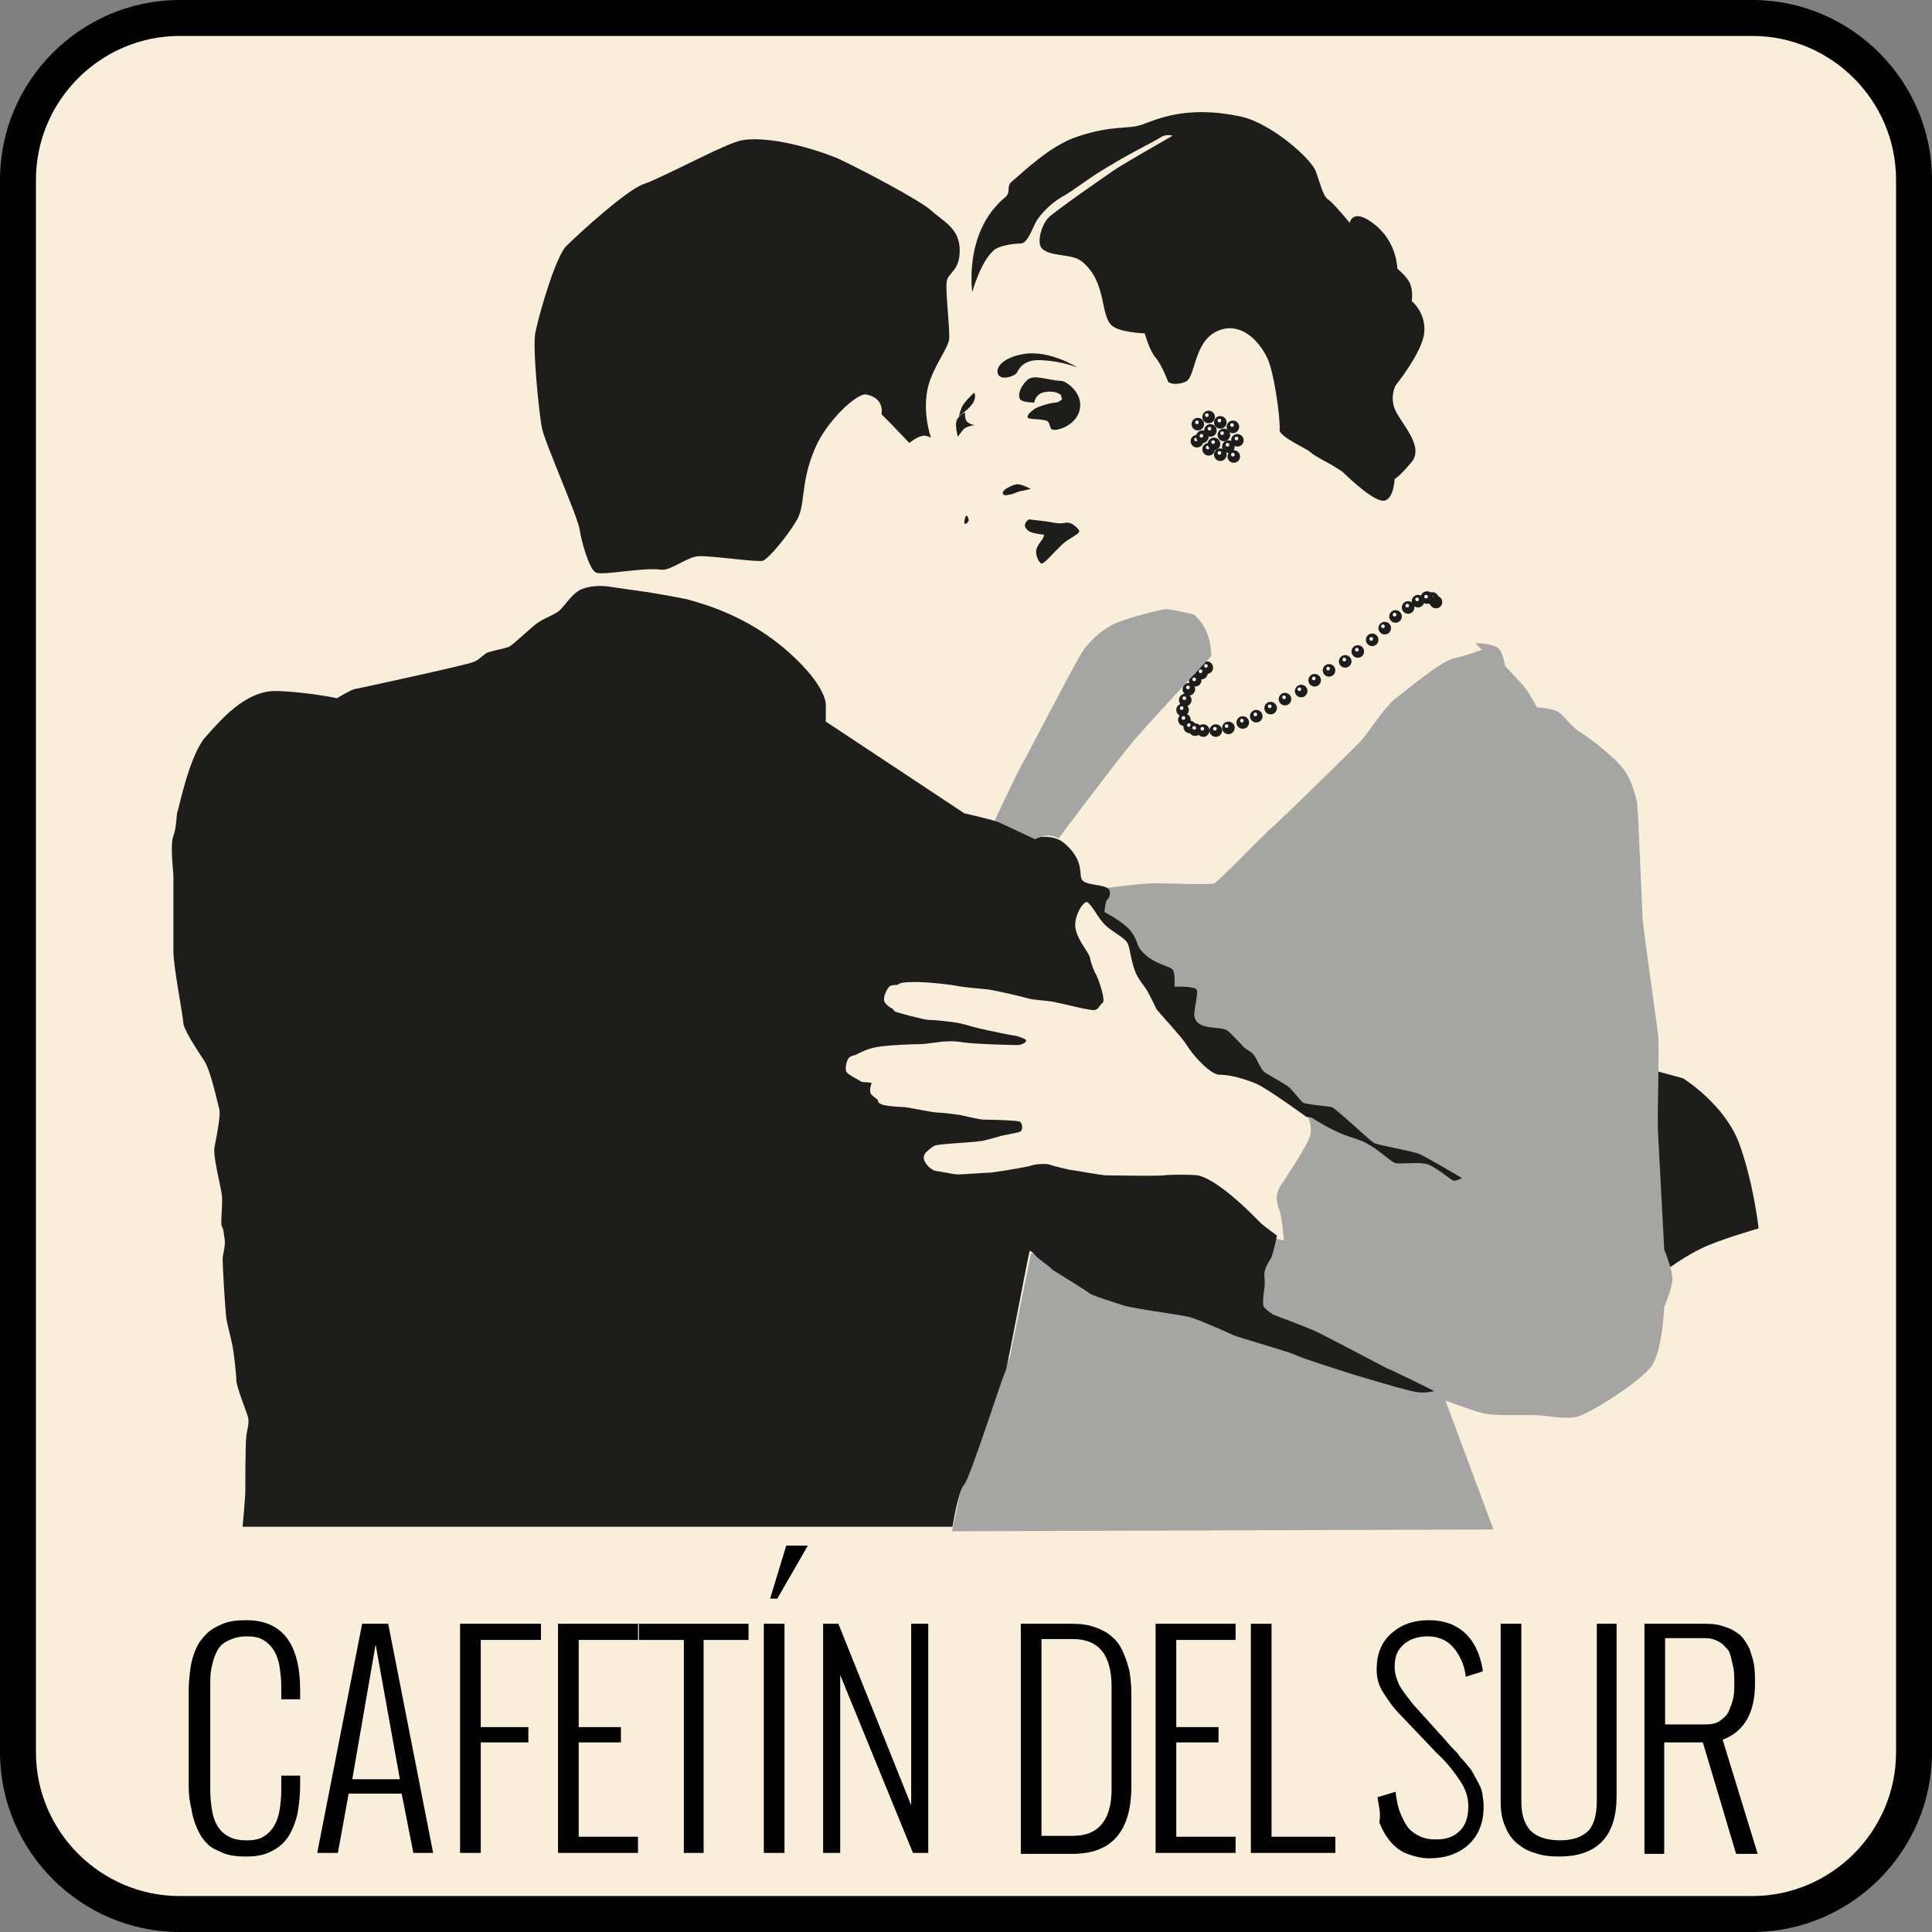
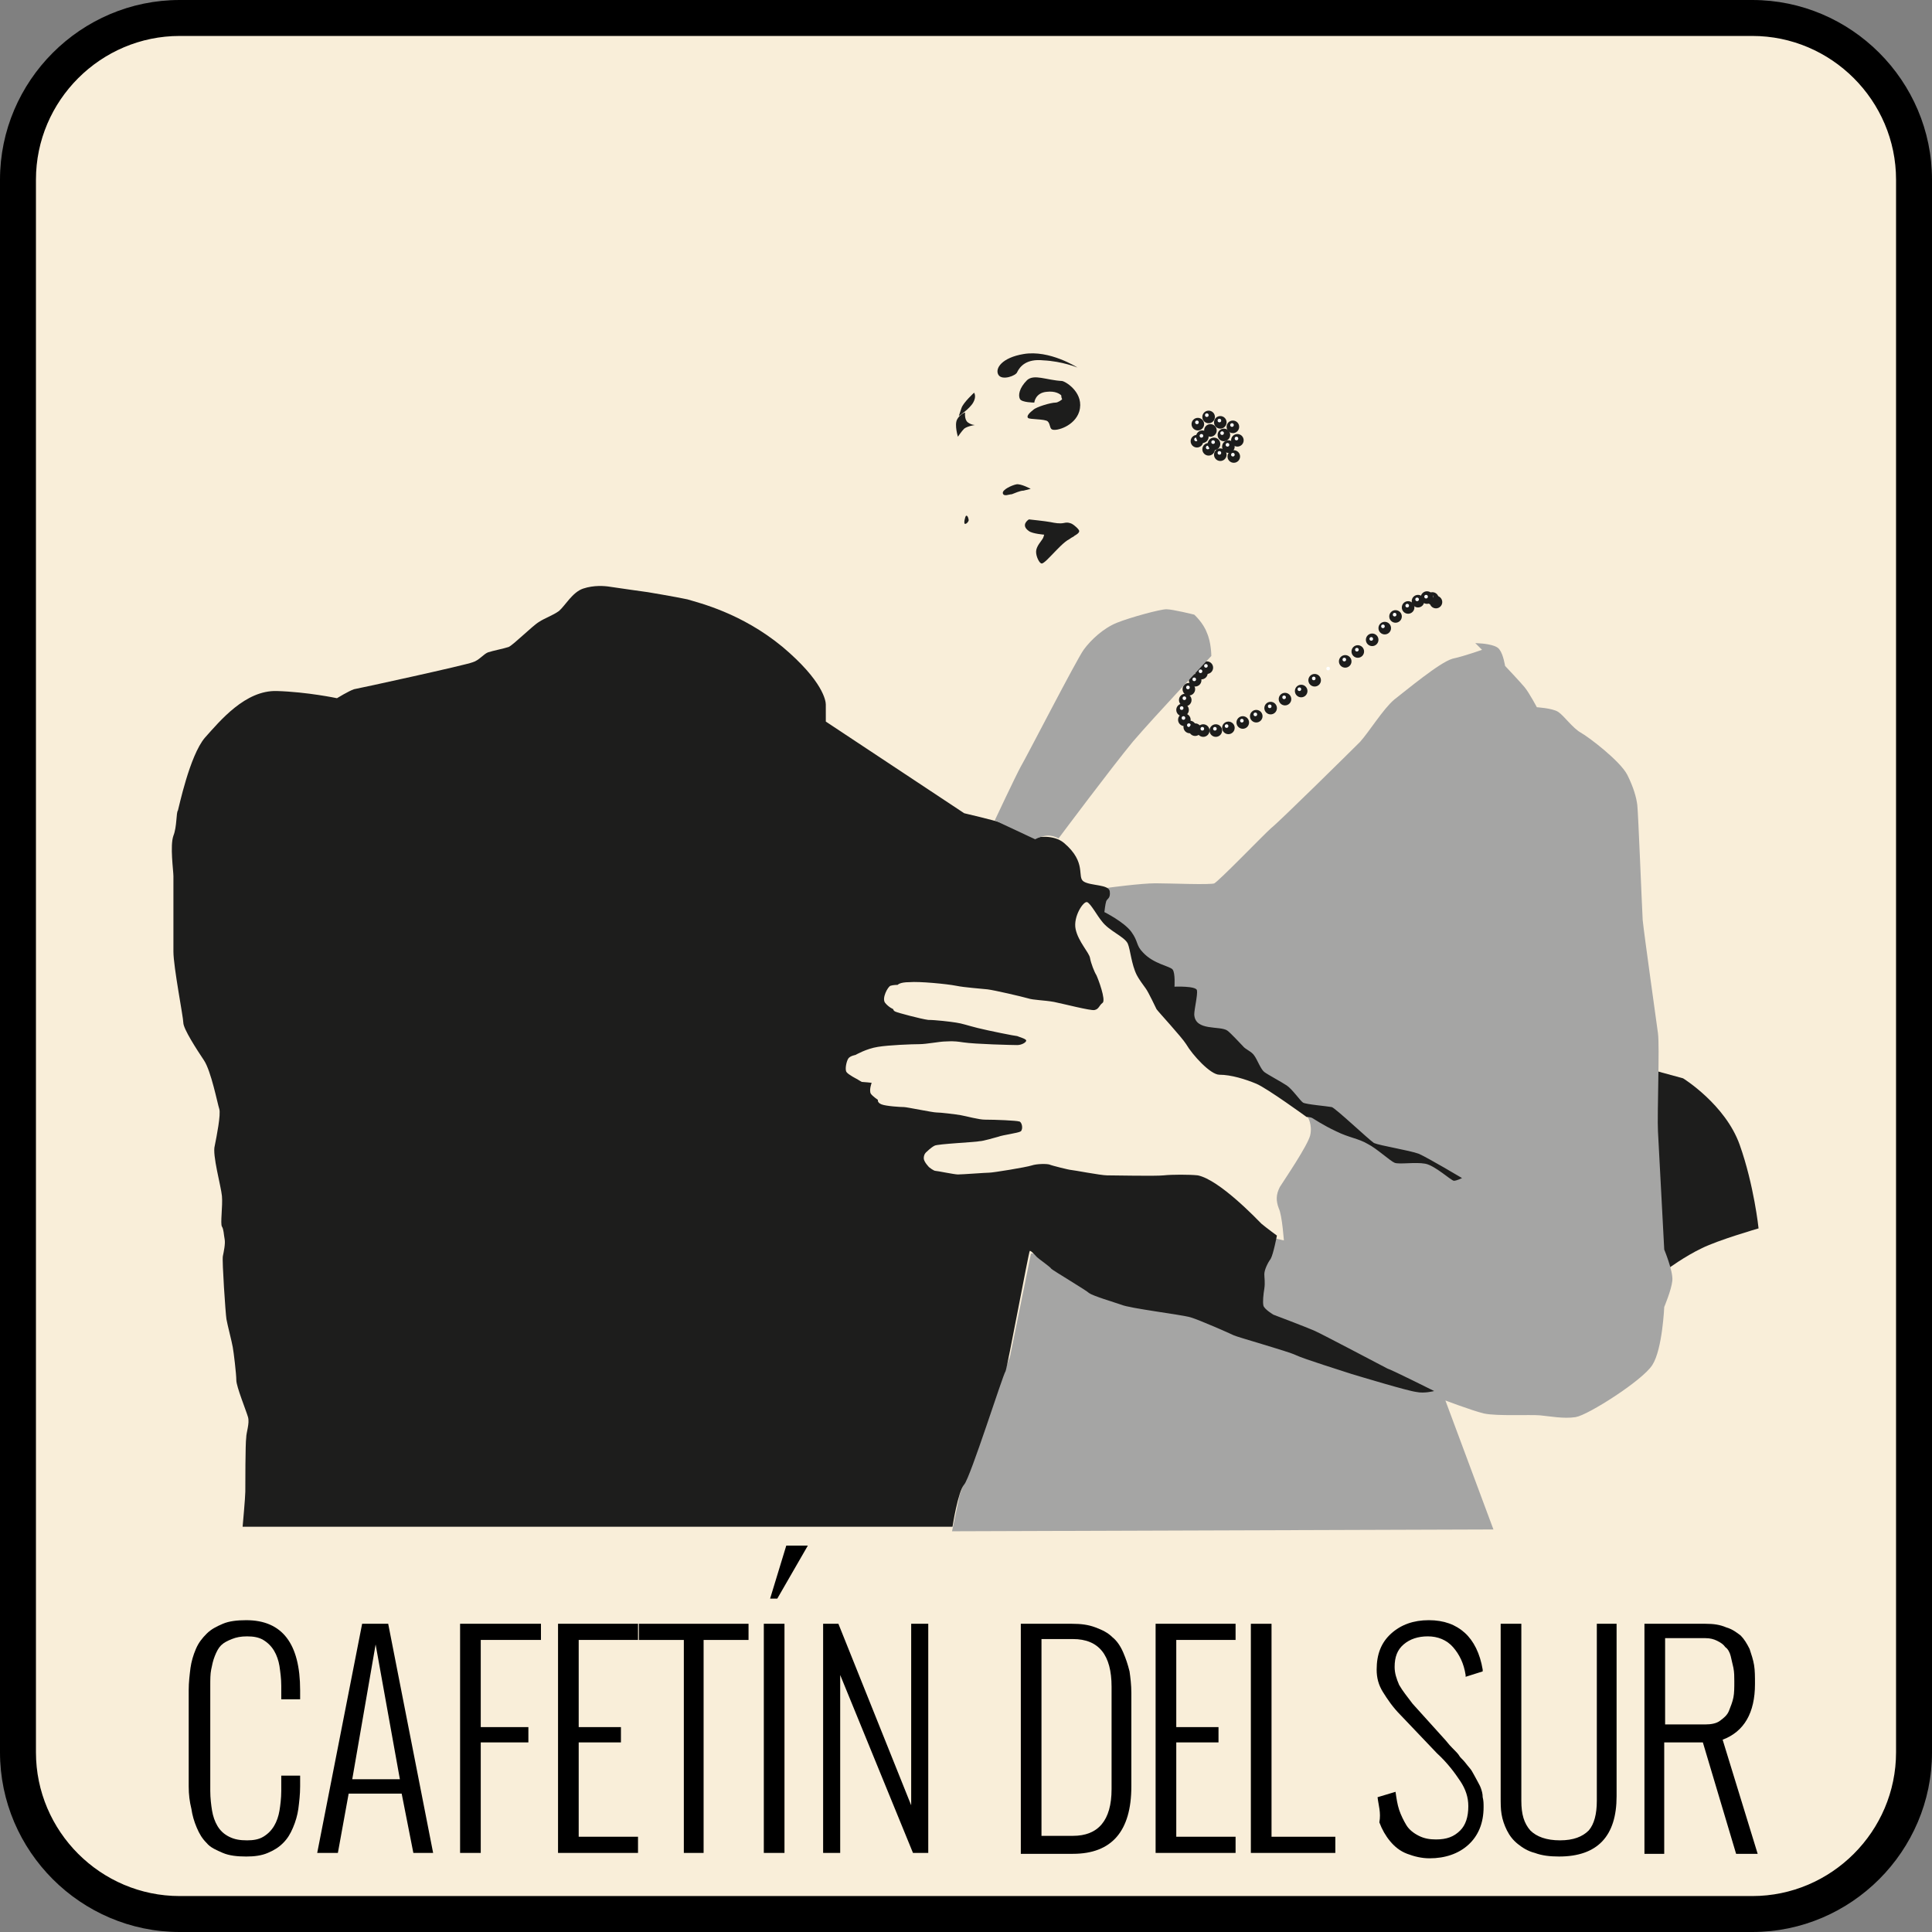
<svg xmlns="http://www.w3.org/2000/svg" version="1.1" id="Ebene_1" x="0px" y="0px" viewBox="0 0 215 215" style="enable-background:new 0 0 215 215;" xml:space="preserve">
  <rect x="0" y="0" width="215" height="215" fill="#808080" stroke="none" />
  <style type="text/css">
	.st0{fill-rule:evenodd;clip-rule:evenodd;fill:#F9EED9;}
	.st1{fill-rule:evenodd;clip-rule:evenodd;fill:#1D1D1C;}
	.st2{fill-rule:evenodd;clip-rule:evenodd;fill:#A5A5A4;stroke:#A5A5A4;stroke-width:0.41;stroke-miterlimit:3.864;}
	.st3{fill-rule:evenodd;clip-rule:evenodd;fill:#FFFFFF;}
	.st4{fill-rule:evenodd;clip-rule:evenodd;fill:#A5A5A4;}
</style>
  <g id="XMLID_101_">
    <g id="XMLID_102_">
      <path id="XMLID_170_" class="st0" d="M20,213c-9.9,0-18-8.1-18-18V20c0-9.9,8.1-18,18-18h175c9.9,0,18,8.1,18,18v175    c0,9.9-8.1,18-18,18H20z" />
      <path id="XMLID_166_" d="M195,4c8.8,0,16,7.2,16,16v175c0,8.8-7.2,16-16,16H20c-8.8,0-16-7.2-16-16V20c0-8.8,7.2-16,16-16H195     M195,0H20C9,0,0,9,0,20v175c0,11,9,20,20,20h175c11,0,20-9,20-20V20C215,9,206,0,195,0L195,0z" />
    </g>
    <g id="XMLID_1_">
      <path id="XMLID_99_" class="st1" d="M184,119.1l3.3,0.9c0,0,4.7,2.9,6.3,7.4c1.6,4.5,2.1,9.3,2.1,9.3s-4.5,1.3-6.3,2.2    c-1.9,0.9-3.8,2.3-3.8,2.3l-0.9-2.1L184,119.1z" />
      <path id="XMLID_98_" class="st2" d="M122.6,100.7l0.7-1.7c0,0,3.7-0.5,5.3-0.5c1.6,0,6.1,0.2,6.6,0c0.5-0.2,5.5-5.4,6.4-6.2    c0.9-0.7,8.9-8.6,9.9-9.6c1-1.1,2.6-3.7,3.8-4.7c1.3-1,5-4.1,6.4-4.5c1.4-0.3,3.6-1.1,3.6-1.1l-0.6-0.6c0,0,1.7,0.1,2,0.6    c0.4,0.5,0.6,1.8,0.6,1.8s1.7,1.8,2.2,2.4c0.5,0.6,1.4,2.3,1.4,2.3s1.8,0.1,2.4,0.5c0.6,0.4,1.6,1.8,2.5,2.3    c0.9,0.5,4.3,3.1,5.1,4.6c0.7,1.4,1,2.5,1.1,3.3c0.1,0.8,0.5,11,0.6,12.8c0.2,1.9,1.5,11.1,1.7,12.6c0.2,1.4-0.1,9,0,10.9    c0.1,1.9,0.7,13.2,0.7,13.2s1,2.4,0.9,3.4c-0.1,1-0.9,2.9-0.9,2.9s-0.2,4.7-1.3,6.4c-1.1,1.7-7.1,5.5-8.4,5.7    c-1.3,0.2-2.8-0.1-3.9-0.2c-1.1-0.1-4.8,0.1-6.2-0.2c-1.3-0.3-4.7-1.6-4.7-1.6l5.4,14.5l-59.7,0.2l0.8-3.8l5.6-15.4l2.3-11.3    l26.9-1.7l1.3,0.3c0,0-0.2-3.1-0.6-3.9c-0.3-0.8-0.3-1.4,0.1-2.2c0.5-0.8,3.1-4.6,3.4-5.8c0.3-1.3-0.3-2.2-0.3-2.2l-15.3-12.6    l-4.8-7.3l-3.1-2.7L122.6,100.7z" />
      <g id="XMLID_241_">
        <circle id="XMLID_97_" class="st1" cx="134.3" cy="74.3" r="0.7" />
        <circle id="XMLID_96_" class="st3" cx="134.2" cy="74.1" r="0.2" />
      </g>
-       <path id="XMLID_95_" class="st1" d="M108.2,32.5c0,0-1-6.6,3.6-10.5c0.8-0.6,0.1-1.2,0.8-1.8c1-0.8,4.2-4,7.3-5    c3.9-1.3,5.6-0.8,7.1-1.3c1.5-0.5,4.9-2.3,11.2-0.9c3.4,0.8,7.7,4.7,8.2,6c0.5,1.3,0.8,2.8,1.4,3.2c0.6,0.4,2.4,2.6,2.4,2.6    s0.3-1.8,2.8,0.2c2.5,2,2.5,4.9,2.5,4.9s1,0.8,1.4,1.6c0.4,1,0.2,2,0.2,2s1.6,1.3,1.4,3.5c-0.2,2.2-3.2,5.9-3.2,5.9    s-0.7,1.3,0,2.8c0.7,1.5,3.2,4,1.8,5.7c-1.4,1.7-1.9,1.9-1.9,1.9s-0.1,2.7-1.5,2.4c-1.4-0.3-4.3-3.2-4.3-3.2s-0.6-0.4-1.1-0.7    c-0.5-0.3-2.1-1.1-2.5-1.5c-0.4-0.4-3.5-1.7-3.4-2.5c0.1-1.2-0.6-6.2-1.3-7.8c-0.7-1.6-2.5-3.9-4.9-3.4c-3.5,0.8-3,5.4-4.3,5.9    c-1.3,0.5-1.9,0-1.9,0s-0.7-1.9-1.4-2.7c-0.7-0.8-1.2-2.7-1.2-2.7s-2.9-0.1-3.7-0.9c-1.3-1.2-0.5-4.8-3.3-7.1    c-1.1-0.9-3.4-0.5-4.4-1.4c-0.7-0.6-0.1-2.6,0.6-3.4c0.5-0.6,6.8-5,7.9-5.7c1.1-0.7,6-3.5,6-3.5s-0.6-0.2-1.2,0.1    c-1.1,0.7-3.1,1.6-5.9,3.3c-2.4,1.4-3.9,2.7-5.2,3.4c-1.4,0.8-2.4,2-2.8,2.6c-0.4,0.6-1,2.6-1.8,2.6c-0.8,0-2.1,0.2-2.8,0.6    C109.2,28.8,108.2,32.5,108.2,32.5z" />
      <path id="XMLID_94_" class="st1" d="M119.9,40.9c0,0-3.1-2-6-1.5c-2.4,0.4-3.2,1.6-2.8,2.3c0.4,0.7,2,0.1,2.1-0.3    c0.3-0.6,1-1.5,2.9-1.3C118.2,40.2,119.9,40.9,119.9,40.9z" />
-       <path id="XMLID_93_" class="st1" d="M103.6,48.7c0,0-0.6-0.3-0.9-0.2c-0.7,0.1-1.5,0.8-1.5,0.8L99,47l-0.9-0.9    c0,0,0.4-1.8-1.7-2.2c-1-0.2-4.4,2.9-5.7,6c-1.7,3.9-1,6.4-2.1,8.1c-1,1.7-3.1,4.2-3.7,4.4c-0.6,0.2-5.9-0.6-7.2-0.5    c-1.3,0.1-3,1.6-4.1,1.5c-2.1-0.3-6.6,0.7-7.3,0.3c-0.7-0.3-1.6-3.4-1.8-4.8c-0.2-1.4-3.9-9.7-4.2-11.3c-0.3-1.5-1.1-9.2-0.7-10.7    c0.5-2.4,2.3-8.4,3.4-9.5c1.5-1.5,6.8-6.3,8.6-6.9c2.3-0.8,9.2-4.6,11-4.9c3.7-0.6,9.8,1.6,11,2.2c2.7,1.3,8.6,4.4,10,5.6    c1.4,1.3,3.3,2,3.2,4.7c-0.1,1.9-1,2.1-1.4,3c-0.3,0.9,0.4,5.9,0.2,6.8c-0.3,1.1-1.3,2.3-2.1,4.4    C102.4,45.4,103.6,48.7,103.6,48.7z" />
      <path id="XMLID_92_" class="st1" d="M106.6,48.6c0,0-0.4-1.3-0.1-1.9c0.3-0.6,0.9-0.8,0.9-0.8s-0.1,0.8,0.3,1.1    c0.4,0.3,0.8,0.3,0.8,0.3s-0.8,0.1-1.2,0.4C107,48,106.6,48.6,106.6,48.6z" />
      <path id="XMLID_91_" class="st1" d="M114.5,57.8c0,0,1.9,0.2,2.4,0.3c0.5,0.1,1,0.2,1.5,0.1c0.4-0.1,0.7,0,0.9,0.1    c0.2,0.1,0.8,0.6,0.8,0.8c0,0.2-0.3,0.4-0.5,0.5c-0.2,0.2-0.2,0.1-0.6,0.4c-0.6,0.3-1.4,1.2-1.8,1.6c-0.3,0.3-1.1,1.2-1.3,1.1    c-0.2,0-0.6-0.7-0.6-1.3c0-0.6,0.6-1.2,0.7-1.4c0.1-0.1,0.2-0.5,0.2-0.5s-1.3-0.1-1.7-0.4C113.5,58.4,114.5,57.8,114.5,57.8z" />
      <g id="XMLID_233_">
        <circle id="XMLID_90_" class="st1" cx="134.5" cy="46.4" r="0.7" />
        <circle id="XMLID_89_" class="st3" cx="134.3" cy="46.2" r="0.2" />
      </g>
      <g id="XMLID_230_">
        <circle id="XMLID_88_" class="st1" cx="137.2" cy="47.5" r="0.7" />
        <circle id="XMLID_87_" class="st3" cx="137.1" cy="47.3" r="0.2" />
      </g>
      <g id="XMLID_227_">
        <circle id="XMLID_86_" class="st1" cx="137.7" cy="49" r="0.7" />
        <circle id="XMLID_85_" class="st3" cx="137.6" cy="48.8" r="0.2" />
      </g>
      <g id="XMLID_224_">
        <circle id="XMLID_84_" class="st1" cx="133.3" cy="47.2" r="0.7" />
        <circle id="XMLID_83_" class="st3" cx="133.2" cy="47" r="0.2" />
      </g>
      <g id="XMLID_221_">
        <circle id="XMLID_82_" class="st1" cx="133.2" cy="49.1" r="0.7" />
        <circle id="XMLID_81_" class="st3" cx="133.1" cy="48.9" r="0.2" />
      </g>
      <g id="XMLID_218_">
        <circle id="XMLID_80_" class="st1" cx="134.5" cy="50" r="0.7" />
        <circle id="XMLID_79_" class="st3" cx="134.4" cy="49.8" r="0.2" />
      </g>
      <g id="XMLID_215_">
        <circle id="XMLID_78_" class="st1" cx="135.8" cy="50.6" r="0.7" />
        <circle id="XMLID_77_" class="st3" cx="135.7" cy="50.4" r="0.2" />
      </g>
      <g id="XMLID_212_">
        <circle id="XMLID_76_" class="st1" cx="137.3" cy="50.8" r="0.7" />
        <circle id="XMLID_75_" class="st3" cx="137.2" cy="50.6" r="0.2" />
      </g>
      <g id="XMLID_209_">
        <circle id="XMLID_74_" class="st1" cx="136.7" cy="49.7" r="0.7" />
        <circle id="XMLID_73_" class="st3" cx="136.6" cy="49.5" r="0.2" />
      </g>
      <g id="XMLID_206_">
        <circle id="XMLID_72_" class="st1" cx="135.1" cy="49.4" r="0.7" />
        <circle id="XMLID_71_" class="st3" cx="135" cy="49.2" r="0.2" />
      </g>
      <g id="XMLID_203_">
        <circle id="XMLID_70_" class="st1" cx="134.7" cy="47.9" r="0.7" />
-         <circle id="XMLID_69_" class="st3" cx="134.6" cy="47.7" r="0.2" />
      </g>
      <g id="XMLID_200_">
        <circle id="XMLID_68_" class="st1" cx="136.2" cy="48.4" r="0.7" />
        <circle id="XMLID_67_" class="st3" cx="136" cy="48.2" r="0.2" />
      </g>
      <g id="XMLID_197_">
        <circle id="XMLID_66_" class="st1" cx="135.8" cy="47" r="0.7" />
        <circle id="XMLID_65_" class="st3" cx="135.7" cy="46.8" r="0.2" />
      </g>
      <g id="XMLID_194_">
        <circle id="XMLID_64_" class="st1" cx="133.8" cy="48.6" r="0.7" />
        <circle id="XMLID_63_" class="st3" cx="133.7" cy="48.5" r="0.2" />
      </g>
      <path id="XMLID_62_" class="st1" d="M91.9,80.3l15.4,10.2c0,0,3,0.7,4.3,1.1c1.3,0.4,3.7,1.6,3.7,1.6s1.9-0.4,3.1,0.6    c2.6,2.2,1.4,3.8,2.2,4.3c0.8,0.5,2.8,0.3,2.9,1.1c0.1,0.8-0.3,0.8-0.4,1.1c-0.1,0.3-0.2,1.2-0.2,1.2s2.2,1.1,3,2.2    c0.8,1.1,0.5,1.5,1.3,2.3c1.2,1.3,3,1.5,3.3,1.9c0.3,0.4,0.2,1.9,0.2,1.9s2.4-0.1,2.5,0.4c0.1,0.5-0.3,2.1-0.3,2.7    c0.1,1.9,2.9,1.2,3.7,1.8c0.4,0.3,1.4,1.4,1.7,1.7c0.3,0.4,1,0.6,1.3,1.1c0.3,0.4,0.7,1.5,1.1,1.8c0.4,0.3,1.9,1.1,2.5,1.5    c0.6,0.4,1.5,1.7,1.8,1.9c0.3,0.2,2.7,0.4,3.2,0.5c0.4,0.1,4.1,3.6,4.7,4c0.7,0.3,3.9,0.8,5,1.2c1.1,0.5,4.8,2.7,4.8,2.7    s-0.6,0.3-0.9,0.3c-0.3,0-2.1-1.7-3.2-1.9c-1.1-0.2-2.9,0.1-3.4-0.1c-0.5-0.2-2-1.6-3-2.1c-1-0.6-2.1-0.7-3.5-1.4    c-1.5-0.7-2.5-1.4-2.7-1.5c-0.2-0.1-0.6-0.1-0.6-0.1s-4.4-3.2-5.6-3.7c-1.2-0.5-2.8-1-4.1-1c-1,0-3-2.2-3.7-3.4    c-0.5-0.8-3.1-3.6-3.3-3.9c-0.1-0.2-0.9-1.9-1.2-2.3c-0.3-0.4-0.8-1.1-1-1.5c-0.6-1.2-0.7-2.8-1-3.5c-0.4-0.8-2.1-1.4-2.9-2.5    c-0.5-0.6-1.2-1.9-1.6-2.1c-0.4-0.2-1.6,1.6-1.3,3c0.3,1.4,1.5,2.6,1.6,3.2c0.1,0.6,0.5,1.6,0.7,1.9c0.2,0.4,1.1,2.8,0.7,3.1    c-0.4,0.3-0.4,0.7-0.9,0.8c-0.4,0.1-3.5-0.7-4.5-0.9c-1.1-0.2-2.3-0.2-2.9-0.4c-0.7-0.2-3.7-0.9-4.5-1c-0.9-0.1-2.5-0.2-3.5-0.4    c-1-0.2-4.1-0.5-5.2-0.4c-1.1,0-1.3,0.3-1.3,0.3s-0.5,0-0.8,0.1c-0.3,0.1-1,1.4-0.6,1.9c0.4,0.5,0.9,0.7,0.9,0.7s0,0.2,0.3,0.3    c0.2,0.1,2.8,0.8,3.6,0.9c0.8,0,2.5,0.2,3.1,0.3c0.7,0.1,1.2,0.3,2.4,0.6c1.2,0.3,4.2,0.9,4.4,0.9c0.2,0.1,1,0.3,1,0.5    c0,0.2-0.5,0.5-1,0.5c-0.5,0-4.7-0.1-6-0.3c-1.3-0.2-1.5-0.1-2-0.1c-0.6,0-2.1,0.3-2.9,0.3c-0.8,0-3.4,0.1-4.6,0.3    c-1.3,0.2-2.5,0.9-2.5,0.9s-0.6,0.1-0.8,0.4c-0.2,0.3-0.4,1.2-0.2,1.5c0.2,0.3,1.2,0.8,1.2,0.8s0.3,0.2,0.5,0.3    c0.2,0,1.1,0.1,1.1,0.1s-0.3,0.8-0.1,1.2c0.2,0.3,0.8,0.7,0.8,0.7s-0.1,0.3,0.4,0.5c0.5,0.2,2.1,0.3,2.5,0.3    c0.3,0,3.2,0.6,3.6,0.6c0.5,0,2.1,0.2,2.7,0.3c0.6,0.1,2,0.5,2.7,0.5c1.2,0,3.5,0.1,3.8,0.2c0.3,0,0.5,0.8,0.2,1.1    c-0.3,0.2-2,0.4-2.5,0.6c-0.4,0.1-1.7,0.5-2.1,0.5c-0.3,0.1-4.7,0.3-5,0.5c-0.4,0.2-0.9,0.7-0.9,0.7s-0.3,0.2-0.3,0.7    c0,0.4,0.6,1,0.6,1s0.5,0.4,0.7,0.4c0.2,0,2.1,0.4,2.5,0.4c0.5,0,3.1-0.2,3.5-0.2c0.4,0,4.1-0.6,4.7-0.8c0.6-0.2,1.7-0.2,2-0.1    c0.2,0.1,2.2,0.6,2.4,0.6c0.2,0,3.3,0.6,4,0.6c0.8,0,5.4,0.1,6.3,0c0.9-0.1,2.9-0.1,3.8,0c2.4,0.5,6.5,4.8,7.1,5.4    c0.6,0.5,1.7,1.3,1.7,1.3s-0.4,2.1-0.7,2.6c-0.3,0.4-0.7,1.2-0.7,1.7c0,0.4,0.1,0.9,0,1.6c-0.1,0.6-0.2,1.5-0.1,1.9    c0.1,0.4,1.1,1,1.1,1s3.7,1.4,4.6,1.8c0.9,0.4,7.7,4,8.1,4.2c0.4,0.1,5.2,2.5,5.2,2.5s-1.1,0.3-2,0.1c-0.9-0.1-6.2-1.7-7.2-2    c-0.9-0.3-5.4-1.7-6.2-2.1c-0.8-0.4-6.5-2-6.9-2.2c-0.4-0.2-3.8-1.7-4.8-2c-1-0.3-6.8-1-7.7-1.4c-0.9-0.3-3.2-1-3.6-1.3    c-0.3-0.3-4-2.5-4.2-2.7c-0.1-0.2-1.4-1.1-1.6-1.3c-0.1-0.1-0.6-0.7-0.8-0.7c-0.1,0-2.5,13-2.7,13.4c-0.3,0.4-3.9,11.8-4.6,12.6    c-0.7,0.8-1.3,4.7-1.3,4.7l-79,0c0,0,0.3-3.3,0.3-3.9c0-0.6,0-5.4,0.1-6c0-0.6,0.4-1.6,0.2-2.3c-0.2-0.7-1.3-3.4-1.3-4.1    c0-0.7-0.3-3.2-0.4-3.7c-0.1-0.6-0.6-2.5-0.7-3.1c-0.1-0.6-0.5-6.5-0.4-7c0.1-0.5,0.3-1.4,0.2-1.9c-0.1-0.5-0.1-1.1-0.3-1.4    c-0.2-0.3,0.1-2.3,0-3.4c-0.1-1.1-1.1-4.6-0.8-5.6c0.2-1,0.7-3.5,0.5-4.1c-0.2-0.6-0.9-4.2-1.7-5.4c-0.8-1.2-2.3-3.5-2.3-4.2    c0-0.6-1.1-6.2-1.1-7.9c0-1.7,0-7.8,0-8.4c0-0.6-0.4-3.4,0-4.5c0.4-1,0.3-2.6,0.5-2.8c0.1-0.3,1.3-6.1,3-8.1    c1.7-1.9,4.5-5.3,8-5.2c3.4,0.1,6.7,0.8,6.7,0.8s1.3-0.8,1.9-1c0.6-0.1,12.5-2.7,13.2-3c0.7-0.2,1.2-0.9,1.7-1.1    c0.6-0.2,1.7-0.4,2.3-0.6c0.5-0.2,2.7-2.4,3.4-2.8c0.6-0.4,1.5-0.7,2.2-1.2c0.7-0.6,1.5-2.1,2.7-2.5c1.2-0.4,2.4-0.3,3-0.2    c0.6,0.1,4.2,0.6,4.2,0.6s3,0.5,4.4,0.8c1.3,0.4,6,1.5,10.6,5.3c4.5,3.8,4.8,6,4.8,6.4C91.9,79.5,91.9,80.3,91.9,80.3z" />
      <path id="XMLID_61_" class="st1" d="M114.7,54.4c0,0-1.1-0.6-1.6-0.5c-0.5,0.1-1.6,0.6-1.5,1c0.1,0.4,0.7,0.1,1,0.1    c0.3-0.1,0.9-0.4,1.3-0.4C114.3,54.5,114.7,54.4,114.7,54.4z" />
      <g id="XMLID_189_">
        <circle id="XMLID_60_" class="st1" cx="159.8" cy="67" r="0.7" />
        <circle id="XMLID_59_" class="st3" cx="159.7" cy="66.8" r="0.2" />
      </g>
      <g id="XMLID_186_">
        <circle id="XMLID_58_" class="st1" cx="159.4" cy="66.6" r="0.7" />
        <circle id="XMLID_57_" class="st3" cx="159.3" cy="66.4" r="0.2" />
      </g>
      <g id="XMLID_183_">
        <circle id="XMLID_56_" class="st1" cx="158.8" cy="66.5" r="0.7" />
        <circle id="XMLID_55_" class="st3" cx="158.7" cy="66.4" r="0.2" />
      </g>
      <g id="XMLID_180_">
        <circle id="XMLID_54_" class="st1" cx="157.8" cy="66.9" r="0.7" />
        <circle id="XMLID_53_" class="st3" cx="157.7" cy="66.7" r="0.2" />
      </g>
      <g id="XMLID_177_">
        <circle id="XMLID_52_" class="st1" cx="156.7" cy="67.6" r="0.7" />
        <circle id="XMLID_51_" class="st3" cx="156.6" cy="67.4" r="0.2" />
      </g>
      <g id="XMLID_174_">
        <circle id="XMLID_50_" class="st1" cx="155.3" cy="68.6" r="0.7" />
        <circle id="XMLID_49_" class="st3" cx="155.2" cy="68.4" r="0.2" />
      </g>
      <g id="XMLID_171_">
        <circle id="XMLID_48_" class="st1" cx="154.1" cy="69.9" r="0.7" />
        <circle id="XMLID_47_" class="st3" cx="153.9" cy="69.7" r="0.2" />
      </g>
      <g id="XMLID_168_">
        <circle id="XMLID_46_" class="st1" cx="152.7" cy="71.2" r="0.7" />
        <circle id="XMLID_45_" class="st3" cx="152.6" cy="71.1" r="0.2" />
      </g>
      <g id="XMLID_165_">
        <circle id="XMLID_44_" class="st1" cx="151.1" cy="72.5" r="0.7" />
        <circle id="XMLID_43_" class="st3" cx="151" cy="72.3" r="0.2" />
      </g>
      <g id="XMLID_162_">
        <circle id="XMLID_42_" class="st1" cx="149.7" cy="73.6" r="0.7" />
        <circle id="XMLID_41_" class="st3" cx="149.6" cy="73.4" r="0.2" />
      </g>
      <g id="XMLID_159_">
-         <circle id="XMLID_40_" class="st1" cx="147.9" cy="74.6" r="0.7" />
        <circle id="XMLID_39_" class="st3" cx="147.8" cy="74.4" r="0.2" />
      </g>
      <g id="XMLID_156_">
        <circle id="XMLID_38_" class="st1" cx="146.3" cy="75.7" r="0.7" />
        <circle id="XMLID_37_" class="st3" cx="146.2" cy="75.5" r="0.2" />
      </g>
      <g id="XMLID_153_">
        <circle id="XMLID_36_" class="st1" cx="144.8" cy="76.9" r="0.7" />
        <circle id="XMLID_35_" class="st3" cx="144.6" cy="76.7" r="0.2" />
      </g>
      <g id="XMLID_150_">
        <circle id="XMLID_34_" class="st1" cx="143" cy="77.8" r="0.7" />
        <circle id="XMLID_33_" class="st3" cx="142.9" cy="77.6" r="0.2" />
      </g>
      <g id="XMLID_147_">
        <circle id="XMLID_32_" class="st1" cx="141.4" cy="78.8" r="0.7" />
        <circle id="XMLID_31_" class="st3" cx="141.3" cy="78.6" r="0.2" />
      </g>
      <g id="XMLID_144_">
        <circle id="XMLID_30_" class="st1" cx="139.8" cy="79.7" r="0.7" />
        <circle id="XMLID_29_" class="st3" cx="139.7" cy="79.5" r="0.2" />
      </g>
      <g id="XMLID_141_">
        <circle id="XMLID_28_" class="st1" cx="138.3" cy="80.4" r="0.7" />
        <circle id="XMLID_27_" class="st3" cx="138.2" cy="80.2" r="0.2" />
      </g>
      <g id="XMLID_138_">
        <circle id="XMLID_26_" class="st1" cx="136.7" cy="81" r="0.7" />
        <circle id="XMLID_25_" class="st3" cx="136.5" cy="80.8" r="0.2" />
      </g>
      <g id="XMLID_135_">
        <circle id="XMLID_24_" class="st1" cx="135.3" cy="81.3" r="0.7" />
        <circle id="XMLID_23_" class="st3" cx="135.2" cy="81.1" r="0.2" />
      </g>
      <g id="XMLID_132_">
        <circle id="XMLID_22_" class="st1" cx="133.7" cy="74.9" r="0.7" />
        <circle id="XMLID_21_" class="st3" cx="133.6" cy="74.7" r="0.2" />
      </g>
      <g id="XMLID_129_">
        <circle id="XMLID_20_" class="st1" cx="133" cy="75.7" r="0.7" />
        <circle id="XMLID_19_" class="st3" cx="132.9" cy="75.6" r="0.2" />
      </g>
      <g id="XMLID_126_">
        <circle id="XMLID_18_" class="st1" cx="132.3" cy="76.7" r="0.7" />
        <circle id="XMLID_17_" class="st3" cx="132.2" cy="76.5" r="0.2" />
      </g>
      <g id="XMLID_123_">
        <circle id="XMLID_16_" class="st1" cx="131.9" cy="77.9" r="0.7" />
        <circle id="XMLID_15_" class="st3" cx="131.8" cy="77.7" r="0.2" />
      </g>
      <g id="XMLID_120_">
        <circle id="XMLID_14_" class="st1" cx="131.6" cy="79" r="0.7" />
        <circle id="XMLID_13_" class="st3" cx="131.5" cy="78.8" r="0.2" />
      </g>
      <g id="XMLID_117_">
        <circle id="XMLID_12_" class="st1" cx="131.8" cy="80.1" r="0.7" />
        <circle id="XMLID_11_" class="st3" cx="131.7" cy="79.9" r="0.2" />
      </g>
      <g id="XMLID_114_">
        <circle id="XMLID_10_" class="st1" cx="132.4" cy="80.9" r="0.7" />
        <circle id="XMLID_9_" class="st3" cx="132.3" cy="80.7" r="0.2" />
      </g>
      <g id="XMLID_111_">
        <circle id="XMLID_8_" class="st1" cx="133" cy="81.2" r="0.7" />
-         <circle id="XMLID_7_" class="st3" cx="132.9" cy="81" r="0.2" />
      </g>
      <g id="XMLID_108_">
        <circle id="XMLID_6_" class="st1" cx="133.9" cy="81.3" r="0.7" />
        <circle id="XMLID_5_" class="st3" cx="133.8" cy="81.1" r="0.2" />
      </g>
      <path id="XMLID_4_" class="st4" d="M110.7,91.3c0,0,2.3-4.9,2.9-6c0.6-1,6.2-11.9,7-13c0.8-1.1,2.2-2.4,3.7-3    c1.5-0.6,4.8-1.5,5.5-1.5c0.7,0,3.1,0.6,3.1,0.6s1,0.9,1.4,2c0.5,1.1,0.5,2.6,0.5,2.6s-6.3,6.7-8.7,9.5    c-2.4,2.9-8.3,10.8-8.3,10.8s-0.7-0.4-1.4-0.3c-0.7,0.1-1.2,0.4-1.2,0.4L110.7,91.3z" />
      <path id="XMLID_3_" class="st1" d="M118.2,44.4c0,0.1-0.5,0.4-0.7,0.4c-0.6,0-2.2,0.5-2.5,0.8c-0.4,0.3-0.8,0.7-0.6,0.9    c0.1,0.2,1.9,0.1,2.2,0.4c0.3,0.3,0.2,0.8,0.5,0.9c0.5,0.2,2.5-0.4,3-2c0.6-2-1.4-3.3-1.9-3.4c-1.8-0.1-3.1-0.8-3.9-0.1    c-0.9,0.9-1,1.7-0.8,2.1c0.2,0.4,1.6,0.4,1.6,0.4s0.1-1.1,1.4-1.2c0.9-0.1,1.4,0.2,1.6,0.4C118.1,44.3,118.2,44.4,118.2,44.4z" />
      <path id="XMLID_2_" class="st1" d="M108.4,43.7c0,0-1.2,1.1-1.4,1.7c-0.2,0.6-0.3,0.9-0.3,0.9s1.2-0.8,1.6-1.5    C108.7,44.1,108.4,43.7,108.4,43.7z" />
      <path id="XMLID_100_" class="st1" d="M107.5,57.4c0.2-0.1,0.3,0.4,0.3,0.5c0,0.1-0.2,0.4-0.4,0.4    C107.2,58.3,107.4,57.5,107.5,57.4z" />
    </g>
    <g id="XMLID_103_">
      <path id="XMLID_104_" d="M21,198.8v-10.7c0-0.9,0.1-1.7,0.2-2.5c0.1-0.7,0.3-1.4,0.6-2.1c0.3-0.7,0.7-1.2,1.2-1.7    c0.5-0.5,1.1-0.8,1.8-1.1c0.7-0.3,1.6-0.4,2.6-0.4c4,0,6,2.6,6,7.8v1h-2.1v-1.5c0-0.8-0.1-1.5-0.2-2.2c-0.1-0.6-0.3-1.2-0.6-1.7    c-0.3-0.5-0.7-0.9-1.2-1.2c-0.5-0.3-1.1-0.4-1.8-0.4c-0.7,0-1.2,0.1-1.7,0.3c-0.5,0.2-0.9,0.4-1.2,0.7c-0.3,0.3-0.5,0.7-0.7,1.2    c-0.2,0.5-0.3,1-0.4,1.5c-0.1,0.5-0.1,1.1-0.1,1.8v11.7c0,0.8,0.1,1.6,0.2,2.2c0.1,0.6,0.3,1.2,0.6,1.7s0.7,0.9,1.3,1.2    c0.6,0.3,1.2,0.4,2,0.4c0.7,0,1.3-0.1,1.8-0.4c0.5-0.3,0.9-0.7,1.2-1.2c0.3-0.5,0.5-1.1,0.6-1.7c0.1-0.6,0.2-1.4,0.2-2.2v-1.7h2.1    v1.2c0,0.9-0.1,1.7-0.2,2.5c-0.1,0.7-0.3,1.4-0.6,2.1c-0.3,0.7-0.6,1.2-1.1,1.7s-1,0.8-1.7,1.1c-0.7,0.3-1.5,0.4-2.4,0.4    c-1,0-1.9-0.1-2.6-0.4c-0.7-0.3-1.4-0.6-1.8-1.1c-0.5-0.5-0.8-1-1.1-1.7c-0.3-0.7-0.5-1.4-0.6-2.1C21.1,200.5,21,199.7,21,198.8z" />
      <path id="XMLID_106_" d="M37.6,206.2h-2.3l5-25.5h2.9l5,25.5H46l-1.3-6.6h-5.9L37.6,206.2z M39.2,198h5.3l-2.7-15L39.2,198z" />
      <path id="XMLID_110_" d="M51.2,206.2v-25.5h9v1.8h-6.7v9.7h5.3v1.7h-5.3v12.3H51.2z" />
      <path id="XMLID_115_" d="M62.1,206.2v-25.5H71v1.8h-6.6v9.7h4.7v1.7h-4.7v10.5H71v1.8H62.1z" />
      <path id="XMLID_118_" d="M76.1,206.2v-23.7h-5v-1.8h12.2v1.8h-5v23.7H76.1z" />
      <path id="XMLID_127_" d="M85,206.2v-25.5h2.3v25.5H85z M85.7,177.9l1.8-5.9h2.4l-3.4,5.9H85.7z" />
      <path id="XMLID_131_" d="M91.6,206.2v-25.5h1.7l8.1,20.2v-20.2h1.9v25.5h-1.7l-8.1-19.8v19.8H91.6z" />
      <path id="XMLID_134_" d="M113.6,206.2v-25.5h5.7c1,0,1.8,0.1,2.6,0.4c0.8,0.3,1.4,0.6,1.9,1.1c0.5,0.4,0.9,1,1.2,1.7    c0.3,0.7,0.5,1.3,0.7,2.1c0.1,0.7,0.2,1.5,0.2,2.4v10.4c0,5-2.2,7.5-6.5,7.5H113.6z M115.9,204.3h3.5c2.8,0,4.3-1.7,4.3-5.2v-11.4    c0-3.5-1.4-5.3-4.3-5.3h-3.5V204.3z" />
      <path id="XMLID_139_" d="M128.6,206.2v-25.5h8.9v1.8h-6.6v9.7h4.7v1.7h-4.7v10.5h6.6v1.8H128.6z" />
      <path id="XMLID_142_" d="M139.2,206.2v-25.5h2.3v23.7h7.1v1.8H139.2z" />
      <path id="XMLID_145_" d="M153.3,200l2-0.6c0.1,0.7,0.2,1.4,0.4,2c0.2,0.6,0.5,1.2,0.8,1.7c0.3,0.5,0.8,0.9,1.4,1.2    c0.6,0.3,1.2,0.4,1.9,0.4c1.2,0,2-0.3,2.7-1c0.6-0.6,0.9-1.5,0.9-2.7c0-1-0.3-1.9-0.9-2.8c-0.6-0.9-1.4-2-2.6-3.1l-4-4.2    c-0.9-0.9-1.5-1.8-2-2.6c-0.5-0.8-0.7-1.6-0.7-2.5c0-1.7,0.5-3,1.6-4c1.1-1,2.5-1.5,4.2-1.5c1.7,0,3,0.5,4,1.4    c1,0.9,1.7,2.3,2,4.1l0,0.2l-1.9,0.6l0-0.2c-0.2-1.3-0.7-2.3-1.4-3.1c-0.7-0.8-1.7-1.2-2.8-1.2c-1.1,0-2,0.3-2.7,0.9    c-0.7,0.6-1,1.4-1,2.5c0,0.7,0.2,1.3,0.5,2c0.4,0.7,0.9,1.3,1.5,2.1l3.7,4.1c0.1,0.1,0.3,0.4,0.7,0.8c0.4,0.4,0.7,0.7,0.8,0.9    s0.4,0.4,0.7,0.8c0.3,0.4,0.6,0.7,0.7,0.9c0.1,0.2,0.3,0.5,0.5,0.9c0.2,0.4,0.4,0.7,0.5,1s0.2,0.6,0.2,1c0.1,0.4,0.1,0.7,0.1,1.1    c0,1.8-0.6,3.2-1.7,4.2c-1.1,1-2.6,1.5-4.3,1.5c-0.9,0-1.7-0.2-2.5-0.5s-1.4-0.8-1.9-1.4c-0.5-0.6-0.9-1.3-1.2-2.1    C153.7,201.7,153.4,200.9,153.3,200z" />
      <path id="XMLID_148_" d="M167,199.9v-19.2h2.3v19.7c0,1.5,0.3,2.5,1,3.3c0.7,0.7,1.8,1.1,3.3,1.1c1.5,0,2.5-0.4,3.2-1.1    c0.6-0.7,0.9-1.8,0.9-3.3v-19.7h2.2v19.2c0,4.4-2.1,6.7-6.4,6.7c-1,0-1.9-0.1-2.7-0.4c-0.8-0.2-1.4-0.6-1.9-1    c-0.5-0.4-0.9-0.9-1.2-1.5s-0.5-1.2-0.6-1.8C167,201.3,167,200.7,167,199.9z" />
      <path id="XMLID_151_" d="M183,206.2v-25.5h6.8c0.9,0,1.6,0.1,2.3,0.4c0.7,0.2,1.2,0.6,1.6,0.9c0.4,0.4,0.7,0.9,1,1.5    c0.2,0.6,0.4,1.2,0.5,1.8c0.1,0.6,0.1,1.3,0.1,2.1c0,3.2-1.2,5.3-3.6,6.2l3.9,12.7h-2.4l-3.7-12.4h-4.3v12.4H183z M185.3,191.9    h4.5c0.6,0,1.2-0.1,1.6-0.4c0.4-0.3,0.8-0.6,1-1.1c0.2-0.5,0.4-1,0.5-1.5c0.1-0.5,0.1-1.1,0.1-1.8c0-0.5,0-1-0.1-1.5    c-0.1-0.4-0.2-0.9-0.3-1.3c-0.1-0.4-0.3-0.8-0.6-1c-0.2-0.3-0.5-0.5-0.9-0.7c-0.4-0.2-0.8-0.3-1.3-0.3h-4.5V191.9z" />
    </g>
  </g>
</svg>